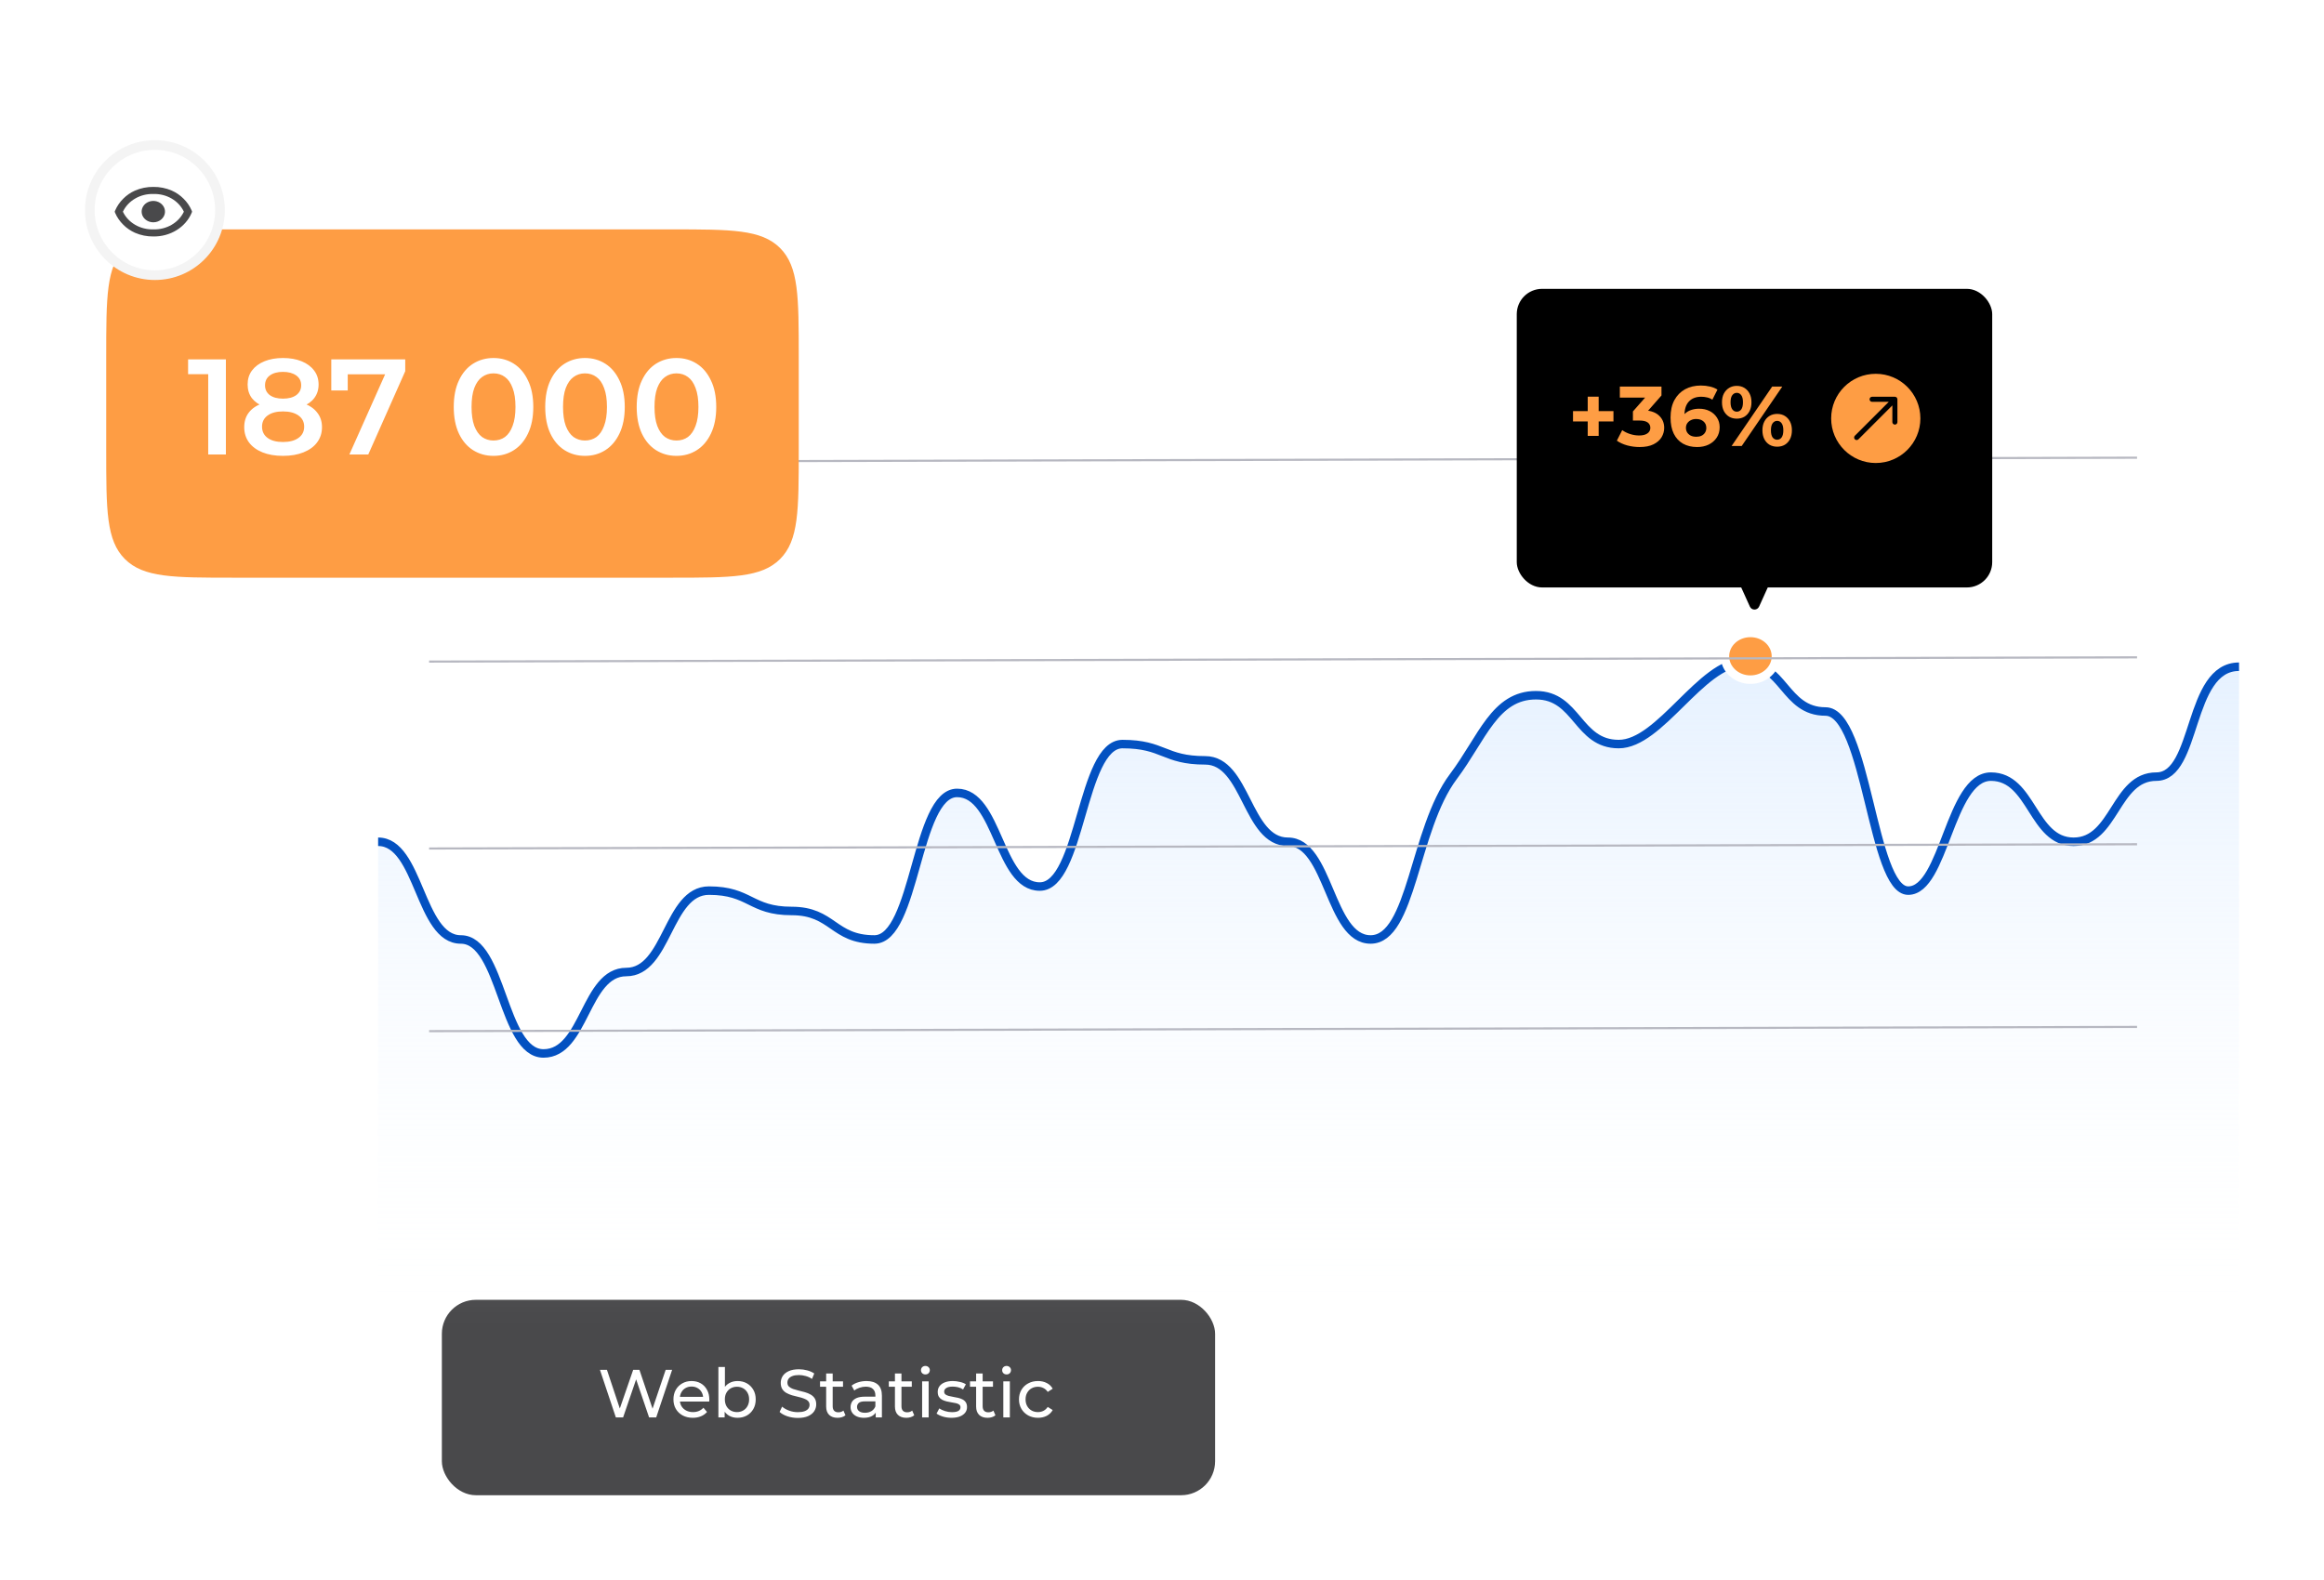
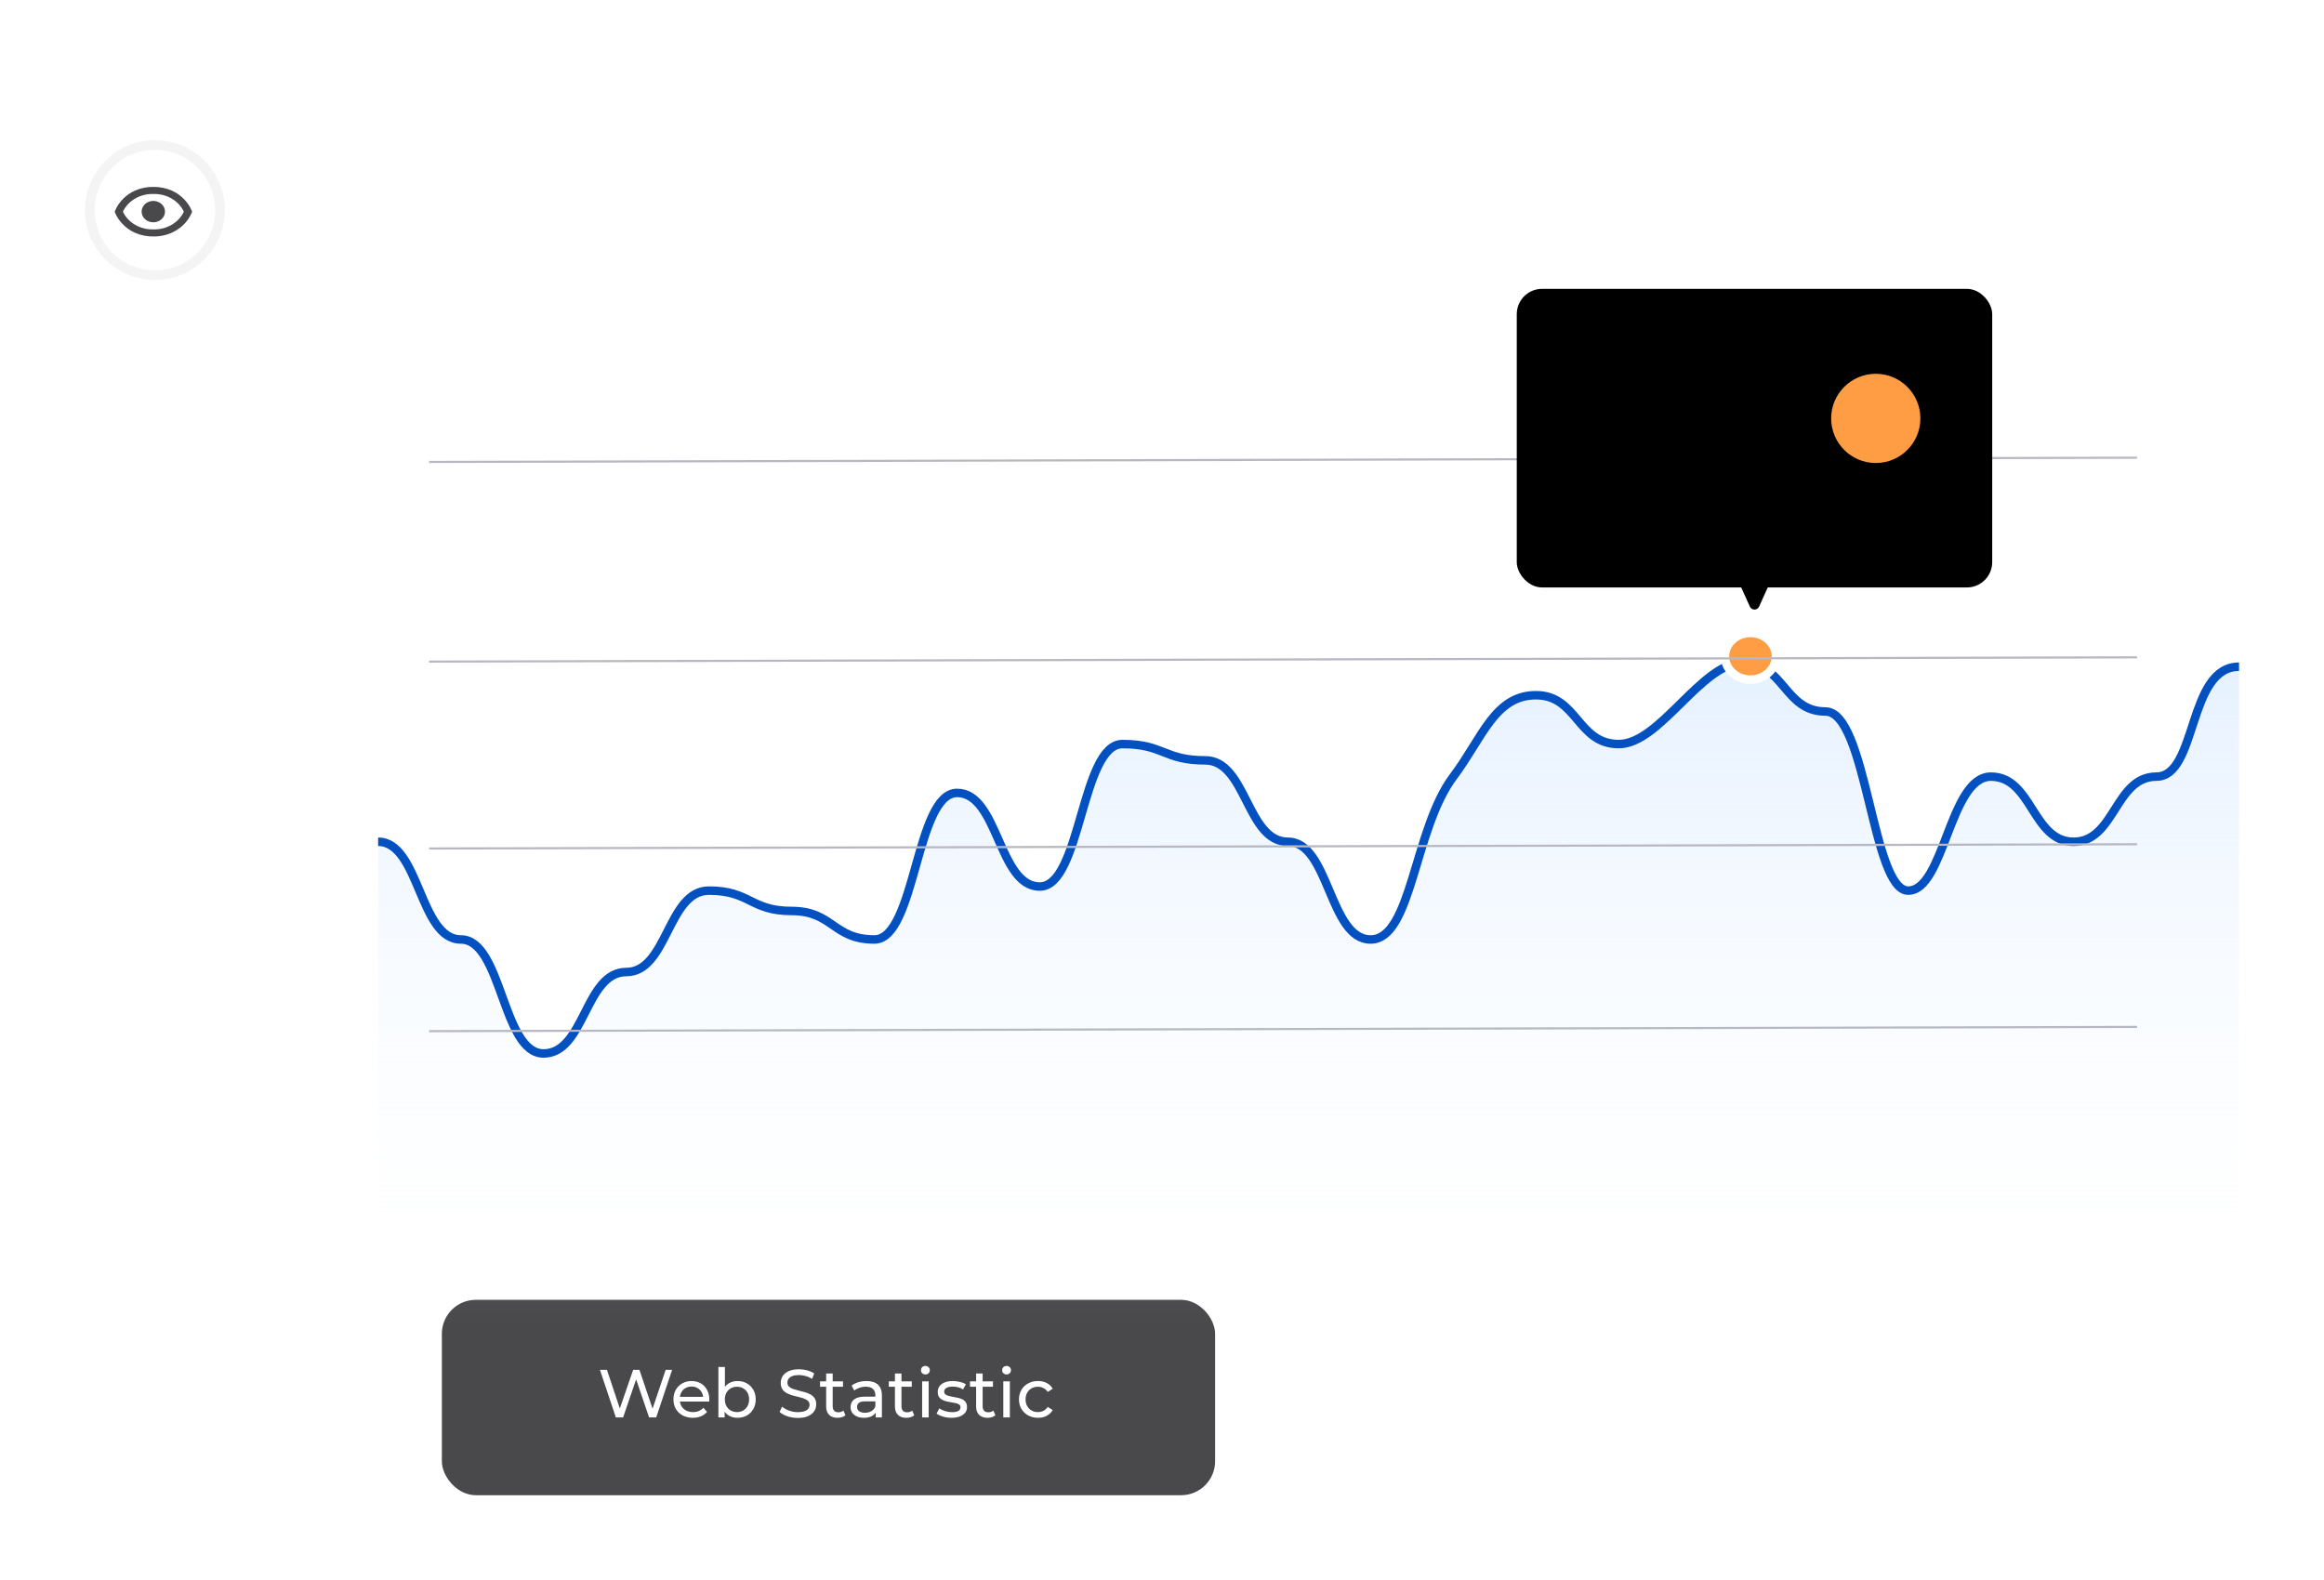
<svg xmlns="http://www.w3.org/2000/svg" width="547" height="372" viewBox="0 0 547 372" fill="none">
  <g filter="url(#filter0_d_17_60)">
    <rect x="89" y="19" width="438" height="314" rx="8" fill="white" />
    <rect x="104" y="305" width="182" height="46" rx="8" fill="#49494B" />
    <path d="M144.951 332.679L141.207 321.479H142.855L146.295 331.815H145.463L149.031 321.479H150.503L153.991 331.815H153.191L156.679 321.479H158.199L154.455 332.679H152.775L149.511 323.095H149.943L146.663 332.679H144.951ZM163.068 332.775C162.161 332.775 161.361 332.588 160.668 332.215C159.985 331.841 159.452 331.329 159.068 330.679C158.695 330.028 158.508 329.281 158.508 328.439C158.508 327.596 158.689 326.849 159.052 326.199C159.425 325.548 159.932 325.041 160.572 324.679C161.223 324.305 161.953 324.119 162.764 324.119C163.585 324.119 164.311 324.3 164.94 324.663C165.569 325.025 166.06 325.537 166.412 326.199C166.775 326.849 166.956 327.612 166.956 328.487C166.956 328.551 166.951 328.625 166.94 328.711C166.94 328.796 166.935 328.876 166.924 328.951H159.708V327.847H166.124L165.5 328.231C165.511 327.687 165.399 327.201 165.164 326.775C164.929 326.348 164.604 326.017 164.188 325.783C163.783 325.537 163.308 325.415 162.764 325.415C162.231 325.415 161.756 325.537 161.34 325.783C160.924 326.017 160.599 326.353 160.364 326.791C160.129 327.217 160.012 327.708 160.012 328.263V328.519C160.012 329.084 160.14 329.591 160.396 330.039C160.663 330.476 161.031 330.817 161.5 331.063C161.969 331.308 162.508 331.431 163.116 331.431C163.617 331.431 164.071 331.345 164.476 331.175C164.892 331.004 165.255 330.748 165.564 330.407L166.412 331.399C166.028 331.847 165.548 332.188 164.972 332.423C164.407 332.657 163.772 332.775 163.068 332.775ZM173.585 332.775C172.859 332.775 172.203 332.615 171.617 332.295C171.041 331.964 170.582 331.479 170.241 330.839C169.91 330.199 169.745 329.399 169.745 328.439C169.745 327.479 169.915 326.679 170.257 326.039C170.609 325.399 171.073 324.919 171.649 324.599C172.235 324.279 172.881 324.119 173.585 324.119C174.417 324.119 175.153 324.3 175.793 324.663C176.433 325.025 176.939 325.532 177.313 326.183C177.686 326.823 177.873 327.575 177.873 328.439C177.873 329.303 177.686 330.06 177.313 330.711C176.939 331.361 176.433 331.868 175.793 332.231C175.153 332.593 174.417 332.775 173.585 332.775ZM169.089 332.679V320.807H170.625V326.455L170.465 328.423L170.561 330.391V332.679H169.089ZM173.457 331.431C174.001 331.431 174.486 331.308 174.913 331.063C175.35 330.817 175.691 330.471 175.937 330.023C176.193 329.564 176.321 329.036 176.321 328.439C176.321 327.831 176.193 327.308 175.937 326.871C175.691 326.423 175.35 326.076 174.913 325.831C174.486 325.585 174.001 325.463 173.457 325.463C172.923 325.463 172.438 325.585 172.001 325.831C171.574 326.076 171.233 326.423 170.977 326.871C170.731 327.308 170.609 327.831 170.609 328.439C170.609 329.036 170.731 329.564 170.977 330.023C171.233 330.471 171.574 330.817 172.001 331.063C172.438 331.308 172.923 331.431 173.457 331.431ZM187.78 332.807C186.927 332.807 186.111 332.679 185.332 332.423C184.553 332.156 183.94 331.815 183.492 331.399L184.084 330.151C184.511 330.524 185.055 330.833 185.716 331.079C186.377 331.324 187.065 331.447 187.78 331.447C188.431 331.447 188.959 331.372 189.364 331.223C189.769 331.073 190.068 330.871 190.26 330.615C190.452 330.348 190.548 330.049 190.548 329.719C190.548 329.335 190.42 329.025 190.164 328.791C189.919 328.556 189.593 328.369 189.188 328.231C188.793 328.081 188.356 327.953 187.876 327.847C187.396 327.74 186.911 327.617 186.42 327.479C185.94 327.329 185.497 327.143 185.092 326.919C184.697 326.695 184.377 326.396 184.132 326.023C183.887 325.639 183.764 325.148 183.764 324.551C183.764 323.975 183.913 323.447 184.212 322.967C184.521 322.476 184.991 322.087 185.62 321.799C186.26 321.5 187.071 321.351 188.052 321.351C188.703 321.351 189.348 321.436 189.988 321.607C190.628 321.777 191.183 322.023 191.652 322.343L191.124 323.623C190.644 323.303 190.137 323.073 189.604 322.935C189.071 322.785 188.553 322.711 188.052 322.711C187.423 322.711 186.905 322.791 186.5 322.951C186.095 323.111 185.796 323.324 185.604 323.591C185.423 323.857 185.332 324.156 185.332 324.487C185.332 324.881 185.455 325.196 185.7 325.431C185.956 325.665 186.281 325.852 186.676 325.991C187.081 326.129 187.524 326.257 188.004 326.375C188.484 326.481 188.964 326.604 189.444 326.743C189.935 326.881 190.377 327.063 190.772 327.287C191.177 327.511 191.503 327.809 191.748 328.183C191.993 328.556 192.116 329.036 192.116 329.623C192.116 330.188 191.961 330.716 191.652 331.207C191.343 331.687 190.863 332.076 190.212 332.375C189.572 332.663 188.761 332.807 187.78 332.807ZM197.141 332.775C196.288 332.775 195.627 332.545 195.157 332.087C194.688 331.628 194.453 330.972 194.453 330.119V322.343H195.989V330.055C195.989 330.513 196.101 330.865 196.325 331.111C196.56 331.356 196.891 331.479 197.317 331.479C197.797 331.479 198.197 331.345 198.517 331.079L198.997 332.183C198.763 332.385 198.48 332.535 198.149 332.631C197.829 332.727 197.493 332.775 197.141 332.775ZM193.013 325.463V324.199H198.421V325.463H193.013ZM206.118 332.679V330.887L206.038 330.551V327.495C206.038 326.844 205.846 326.343 205.462 325.991C205.089 325.628 204.524 325.447 203.766 325.447C203.265 325.447 202.774 325.532 202.294 325.703C201.814 325.863 201.409 326.081 201.078 326.359L200.438 325.207C200.876 324.855 201.398 324.588 202.006 324.407C202.625 324.215 203.27 324.119 203.942 324.119C205.105 324.119 206.001 324.401 206.63 324.967C207.26 325.532 207.574 326.396 207.574 327.559V332.679H206.118ZM203.334 332.775C202.705 332.775 202.15 332.668 201.67 332.455C201.201 332.241 200.838 331.948 200.582 331.575C200.326 331.191 200.198 330.759 200.198 330.279C200.198 329.82 200.305 329.404 200.518 329.031C200.742 328.657 201.1 328.359 201.59 328.135C202.092 327.911 202.764 327.799 203.606 327.799H206.294V328.903H203.67C202.902 328.903 202.385 329.031 202.118 329.287C201.852 329.543 201.718 329.852 201.718 330.215C201.718 330.631 201.884 330.967 202.214 331.223C202.545 331.468 203.004 331.591 203.59 331.591C204.166 331.591 204.668 331.463 205.094 331.207C205.532 330.951 205.846 330.577 206.038 330.087L206.342 331.143C206.14 331.644 205.782 332.044 205.27 332.343C204.758 332.631 204.113 332.775 203.334 332.775ZM213.329 332.775C212.476 332.775 211.814 332.545 211.345 332.087C210.876 331.628 210.641 330.972 210.641 330.119V322.343H212.177V330.055C212.177 330.513 212.289 330.865 212.513 331.111C212.748 331.356 213.078 331.479 213.505 331.479C213.985 331.479 214.385 331.345 214.705 331.079L215.185 332.183C214.95 332.385 214.668 332.535 214.337 332.631C214.017 332.727 213.681 332.775 213.329 332.775ZM209.201 325.463V324.199H214.609V325.463H209.201ZM217.042 332.679V324.199H218.578V332.679H217.042ZM217.81 322.567C217.511 322.567 217.261 322.471 217.058 322.279C216.866 322.087 216.77 321.852 216.77 321.575C216.77 321.287 216.866 321.047 217.058 320.855C217.261 320.663 217.511 320.567 217.81 320.567C218.109 320.567 218.354 320.663 218.546 320.855C218.749 321.036 218.85 321.265 218.85 321.543C218.85 321.831 218.754 322.076 218.562 322.279C218.37 322.471 218.119 322.567 217.81 322.567ZM223.943 332.775C223.239 332.775 222.567 332.679 221.927 332.487C221.297 332.295 220.801 332.06 220.439 331.783L221.079 330.567C221.441 330.812 221.889 331.02 222.423 331.191C222.956 331.361 223.5 331.447 224.055 331.447C224.769 331.447 225.281 331.345 225.591 331.143C225.911 330.94 226.071 330.657 226.071 330.295C226.071 330.028 225.975 329.82 225.783 329.671C225.591 329.521 225.335 329.409 225.015 329.335C224.705 329.26 224.359 329.196 223.975 329.143C223.591 329.079 223.207 329.004 222.823 328.919C222.439 328.823 222.087 328.695 221.767 328.535C221.447 328.364 221.191 328.135 220.999 327.847C220.807 327.548 220.711 327.153 220.711 326.663C220.711 326.151 220.855 325.703 221.143 325.319C221.431 324.935 221.836 324.641 222.359 324.439C222.892 324.225 223.521 324.119 224.247 324.119C224.801 324.119 225.361 324.188 225.927 324.327C226.503 324.455 226.972 324.641 227.335 324.887L226.679 326.103C226.295 325.847 225.895 325.671 225.479 325.575C225.063 325.479 224.647 325.431 224.231 325.431C223.559 325.431 223.057 325.543 222.727 325.767C222.396 325.98 222.231 326.257 222.231 326.599C222.231 326.887 222.327 327.111 222.519 327.271C222.721 327.42 222.977 327.537 223.287 327.623C223.607 327.708 223.959 327.783 224.343 327.847C224.727 327.9 225.111 327.975 225.495 328.071C225.879 328.156 226.225 328.279 226.535 328.439C226.855 328.599 227.111 328.823 227.303 329.111C227.505 329.399 227.607 329.783 227.607 330.263C227.607 330.775 227.457 331.217 227.159 331.591C226.86 331.964 226.439 332.257 225.895 332.471C225.351 332.673 224.7 332.775 223.943 332.775ZM232.438 332.775C231.585 332.775 230.924 332.545 230.454 332.087C229.985 331.628 229.75 330.972 229.75 330.119V322.343H231.286V330.055C231.286 330.513 231.398 330.865 231.622 331.111C231.857 331.356 232.188 331.479 232.614 331.479C233.094 331.479 233.494 331.345 233.814 331.079L234.294 332.183C234.06 332.385 233.777 332.535 233.446 332.631C233.126 332.727 232.79 332.775 232.438 332.775ZM228.31 325.463V324.199H233.718V325.463H228.31ZM236.151 332.679V324.199H237.687V332.679H236.151ZM236.919 322.567C236.621 322.567 236.37 322.471 236.167 322.279C235.975 322.087 235.879 321.852 235.879 321.575C235.879 321.287 235.975 321.047 236.167 320.855C236.37 320.663 236.621 320.567 236.919 320.567C237.218 320.567 237.463 320.663 237.655 320.855C237.858 321.036 237.959 321.265 237.959 321.543C237.959 321.831 237.863 322.076 237.671 322.279C237.479 322.471 237.229 322.567 236.919 322.567ZM244.316 332.775C243.452 332.775 242.679 332.588 241.996 332.215C241.324 331.841 240.796 331.329 240.412 330.679C240.028 330.028 239.836 329.281 239.836 328.439C239.836 327.596 240.028 326.849 240.412 326.199C240.796 325.548 241.324 325.041 241.996 324.679C242.679 324.305 243.452 324.119 244.316 324.119C245.084 324.119 245.767 324.273 246.364 324.583C246.972 324.881 247.441 325.329 247.772 325.927L246.604 326.679C246.327 326.263 245.985 325.959 245.58 325.767C245.185 325.564 244.759 325.463 244.3 325.463C243.745 325.463 243.249 325.585 242.812 325.831C242.375 326.076 242.028 326.423 241.772 326.871C241.516 327.308 241.388 327.831 241.388 328.439C241.388 329.047 241.516 329.575 241.772 330.023C242.028 330.471 242.375 330.817 242.812 331.063C243.249 331.308 243.745 331.431 244.3 331.431C244.759 331.431 245.185 331.335 245.58 331.143C245.985 330.94 246.327 330.631 246.604 330.215L247.772 330.951C247.441 331.537 246.972 331.991 246.364 332.311C245.767 332.62 245.084 332.775 244.316 332.775Z" fill="white" />
    <line x1="100.999" y1="107.75" x2="502.999" y2="106.75" stroke="#B7B8C1" stroke-width="0.5" />
    <g filter="url(#filter1_d_17_60)">
      <rect x="357" y="63" width="111.907" height="70.297" rx="5.96" fill="black" />
    </g>
    <path d="M414.04 141.801C413.617 142.736 412.29 142.736 411.867 141.801L406.539 130.02C406.183 129.231 406.76 128.337 407.626 128.337L418.282 128.337C419.148 128.337 419.725 129.231 419.368 130.02L414.04 141.801Z" fill="black" />
-     <path d="M373.7 101.62V92.38H376.28V101.62H373.7ZM370.24 98.22V95.78H379.76V98.22H370.24ZM385.902 104.24C384.929 104.24 383.962 104.113 383.002 103.86C382.042 103.593 381.229 103.22 380.562 102.74L381.822 100.26C382.355 100.647 382.975 100.953 383.682 101.18C384.389 101.407 385.102 101.52 385.822 101.52C386.635 101.52 387.275 101.36 387.742 101.04C388.209 100.72 388.442 100.28 388.442 99.72C388.442 99.187 388.235 98.767 387.822 98.46C387.409 98.153 386.742 98 385.822 98H384.342V95.86L388.242 91.44L388.602 92.6H381.262V90H391.062V92.1L387.182 96.52L385.542 95.58H386.482C388.202 95.58 389.502 95.967 390.382 96.74C391.262 97.513 391.702 98.507 391.702 99.72C391.702 100.507 391.495 101.247 391.082 101.94C390.669 102.62 390.035 103.173 389.182 103.6C388.329 104.027 387.235 104.24 385.902 104.24ZM399.458 104.24C398.178 104.24 397.065 103.973 396.118 103.44C395.185 102.907 394.465 102.127 393.958 101.1C393.451 100.073 393.198 98.807 393.198 97.3C393.198 95.687 393.498 94.32 394.098 93.2C394.711 92.08 395.551 91.227 396.618 90.64C397.698 90.053 398.938 89.76 400.338 89.76C401.085 89.76 401.798 89.84 402.478 90C403.158 90.16 403.745 90.4 404.238 90.72L403.038 93.1C402.651 92.833 402.238 92.653 401.798 92.56C401.358 92.453 400.898 92.4 400.418 92.4C399.205 92.4 398.245 92.767 397.538 93.5C396.831 94.233 396.478 95.32 396.478 96.76C396.478 97 396.478 97.267 396.478 97.56C396.491 97.853 396.531 98.147 396.598 98.44L395.698 97.6C395.951 97.08 396.278 96.647 396.678 96.3C397.078 95.94 397.551 95.673 398.098 95.5C398.658 95.313 399.271 95.22 399.938 95.22C400.845 95.22 401.658 95.4 402.378 95.76C403.098 96.12 403.671 96.627 404.098 97.28C404.538 97.933 404.758 98.7 404.758 99.58C404.758 100.527 404.518 101.353 404.038 102.06C403.571 102.753 402.938 103.293 402.138 103.68C401.351 104.053 400.458 104.24 399.458 104.24ZM399.278 101.82C399.731 101.82 400.131 101.74 400.478 101.58C400.838 101.407 401.118 101.16 401.318 100.84C401.518 100.52 401.618 100.153 401.618 99.74C401.618 99.1 401.398 98.593 400.958 98.22C400.531 97.833 399.958 97.64 399.238 97.64C398.758 97.64 398.338 97.733 397.978 97.92C397.618 98.093 397.331 98.34 397.118 98.66C396.918 98.967 396.818 99.327 396.818 99.74C396.818 100.14 396.918 100.5 397.118 100.82C397.318 101.127 397.598 101.373 397.958 101.56C398.318 101.733 398.758 101.82 399.278 101.82ZM407.562 104L417.122 90H419.502L409.942 104H407.562ZM408.782 97.56C408.102 97.56 407.502 97.407 406.982 97.1C406.462 96.78 406.048 96.333 405.742 95.76C405.448 95.173 405.302 94.487 405.302 93.7C405.302 92.913 405.448 92.233 405.742 91.66C406.048 91.087 406.462 90.64 406.982 90.32C407.502 90 408.102 89.84 408.782 89.84C409.462 89.84 410.062 90 410.582 90.32C411.102 90.64 411.508 91.087 411.802 91.66C412.095 92.233 412.242 92.913 412.242 93.7C412.242 94.487 412.095 95.173 411.802 95.76C411.508 96.333 411.102 96.78 410.582 97.1C410.062 97.407 409.462 97.56 408.782 97.56ZM408.782 95.92C409.222 95.92 409.575 95.74 409.842 95.38C410.108 95.007 410.242 94.447 410.242 93.7C410.242 92.953 410.108 92.4 409.842 92.04C409.575 91.667 409.222 91.48 408.782 91.48C408.355 91.48 408.002 91.667 407.722 92.04C407.455 92.4 407.322 92.953 407.322 93.7C407.322 94.433 407.455 94.987 407.722 95.36C408.002 95.733 408.355 95.92 408.782 95.92ZM418.282 104.16C417.615 104.16 417.015 104.007 416.482 103.7C415.962 103.38 415.555 102.933 415.262 102.36C414.968 101.773 414.822 101.087 414.822 100.3C414.822 99.513 414.968 98.833 415.262 98.26C415.555 97.687 415.962 97.24 416.482 96.92C417.015 96.6 417.615 96.44 418.282 96.44C418.975 96.44 419.582 96.6 420.102 96.92C420.622 97.24 421.028 97.687 421.322 98.26C421.615 98.833 421.762 99.513 421.762 100.3C421.762 101.087 421.615 101.773 421.322 102.36C421.028 102.933 420.622 103.38 420.102 103.7C419.582 104.007 418.975 104.16 418.282 104.16ZM418.282 102.52C418.722 102.52 419.075 102.34 419.342 101.98C419.608 101.607 419.742 101.047 419.742 100.3C419.742 99.567 419.608 99.013 419.342 98.64C419.075 98.267 418.722 98.08 418.282 98.08C417.855 98.08 417.502 98.267 417.222 98.64C416.955 99 416.822 99.553 416.822 100.3C416.822 101.047 416.955 101.607 417.222 101.98C417.502 102.34 417.855 102.52 418.282 102.52Z" fill="#FE9D44" />
    <circle cx="441.5" cy="97.5" r="10.5" fill="#FE9D44" />
-     <path d="M436.579 101.579C436.346 101.811 436.346 102.189 436.579 102.421C436.811 102.654 437.189 102.654 437.421 102.421L436.579 101.579ZM446.596 93.001C446.596 92.671 446.329 92.404 446 92.404L440.635 92.404C440.306 92.404 440.039 92.671 440.039 93.001C440.039 93.33 440.306 93.597 440.635 93.597L445.404 93.597L445.404 98.365C445.404 98.694 445.67 98.961 446 98.961C446.329 98.961 446.596 98.694 446.596 98.365L446.596 93.001ZM437.421 102.421L446.421 93.422L445.578 92.579L436.579 101.579L437.421 102.421Z" fill="black" />
    <g filter="url(#filter2_d_17_60)">
-       <path d="M25 82C25 67.858 25 60.787 29.393 56.393C33.787 52 40.858 52 55 52H158C172.142 52 179.213 52 183.607 56.393C188 60.787 188 67.858 188 82V104C188 118.142 188 125.213 183.607 129.607C179.213 134 172.142 134 158 134H55C40.858 134 33.787 134 29.393 129.607C25 125.213 25 118.142 25 104V82Z" fill="#FE9D44" />
-     </g>
-     <path d="M49.008 106V85.2L50.832 87.088H44.272V83.6H53.168V106H49.008ZM66.603 106.32C64.747 106.32 63.136 106.043 61.771 105.488C60.406 104.933 59.35 104.155 58.603 103.152C57.856 102.128 57.483 100.933 57.483 99.568C57.483 98.203 57.846 97.051 58.571 96.112C59.297 95.173 60.342 94.459 61.707 93.968C63.072 93.477 64.704 93.232 66.603 93.232C68.502 93.232 70.134 93.477 71.499 93.968C72.886 94.459 73.942 95.184 74.667 96.144C75.414 97.083 75.787 98.224 75.787 99.568C75.787 100.933 75.403 102.128 74.635 103.152C73.888 104.155 72.822 104.933 71.435 105.488C70.07 106.043 68.459 106.32 66.603 106.32ZM66.603 103.056C68.139 103.056 69.355 102.736 70.251 102.096C71.147 101.456 71.595 100.571 71.595 99.44C71.595 98.331 71.147 97.456 70.251 96.816C69.355 96.176 68.139 95.856 66.603 95.856C65.067 95.856 63.862 96.176 62.987 96.816C62.112 97.456 61.675 98.331 61.675 99.44C61.675 100.571 62.112 101.456 62.987 102.096C63.862 102.736 65.067 103.056 66.603 103.056ZM66.603 95.408C64.875 95.408 63.392 95.184 62.155 94.736C60.918 94.267 59.958 93.595 59.275 92.72C58.614 91.824 58.283 90.757 58.283 89.52C58.283 88.24 58.624 87.141 59.307 86.224C60.011 85.285 60.992 84.56 62.251 84.048C63.51 83.536 64.96 83.28 66.603 83.28C68.267 83.28 69.728 83.536 70.987 84.048C72.246 84.56 73.227 85.285 73.931 86.224C74.635 87.141 74.987 88.24 74.987 89.52C74.987 90.757 74.646 91.824 73.963 92.72C73.302 93.595 72.342 94.267 71.083 94.736C69.825 95.184 68.331 95.408 66.603 95.408ZM66.603 92.848C67.926 92.848 68.971 92.571 69.739 92.016C70.507 91.44 70.891 90.672 70.891 89.712C70.891 88.709 70.496 87.931 69.707 87.376C68.918 86.821 67.883 86.544 66.603 86.544C65.323 86.544 64.299 86.821 63.531 87.376C62.763 87.931 62.379 88.709 62.379 89.712C62.379 90.672 62.752 91.44 63.499 92.016C64.267 92.571 65.302 92.848 66.603 92.848ZM82.23 106L91.478 85.264L92.566 87.12H79.862L81.846 85.104V90.928H77.974V83.6H95.382V86.384L86.678 106H82.23ZM116.143 106.32C114.372 106.32 112.772 105.872 111.343 104.976C109.935 104.08 108.825 102.779 108.015 101.072C107.204 99.344 106.799 97.253 106.799 94.8C106.799 92.347 107.204 90.267 108.015 88.56C108.825 86.832 109.935 85.52 111.343 84.624C112.772 83.728 114.372 83.28 116.143 83.28C117.935 83.28 119.535 83.728 120.943 84.624C122.351 85.52 123.46 86.832 124.271 88.56C125.103 90.267 125.519 92.347 125.519 94.8C125.519 97.253 125.103 99.344 124.271 101.072C123.46 102.779 122.351 104.08 120.943 104.976C119.535 105.872 117.935 106.32 116.143 106.32ZM116.143 102.704C117.188 102.704 118.095 102.427 118.863 101.872C119.631 101.296 120.228 100.421 120.655 99.248C121.103 98.075 121.327 96.592 121.327 94.8C121.327 92.987 121.103 91.504 120.655 90.352C120.228 89.179 119.631 88.315 118.863 87.76C118.095 87.184 117.188 86.896 116.143 86.896C115.14 86.896 114.244 87.184 113.455 87.76C112.687 88.315 112.079 89.179 111.631 90.352C111.204 91.504 110.991 92.987 110.991 94.8C110.991 96.592 111.204 98.075 111.631 99.248C112.079 100.421 112.687 101.296 113.455 101.872C114.244 102.427 115.14 102.704 116.143 102.704ZM137.674 106.32C135.903 106.32 134.303 105.872 132.874 104.976C131.466 104.08 130.357 102.779 129.546 101.072C128.735 99.344 128.33 97.253 128.33 94.8C128.33 92.347 128.735 90.267 129.546 88.56C130.357 86.832 131.466 85.52 132.874 84.624C134.303 83.728 135.903 83.28 137.674 83.28C139.466 83.28 141.066 83.728 142.474 84.624C143.882 85.52 144.991 86.832 145.802 88.56C146.634 90.267 147.05 92.347 147.05 94.8C147.05 97.253 146.634 99.344 145.802 101.072C144.991 102.779 143.882 104.08 142.474 104.976C141.066 105.872 139.466 106.32 137.674 106.32ZM137.674 102.704C138.719 102.704 139.626 102.427 140.394 101.872C141.162 101.296 141.759 100.421 142.186 99.248C142.634 98.075 142.858 96.592 142.858 94.8C142.858 92.987 142.634 91.504 142.186 90.352C141.759 89.179 141.162 88.315 140.394 87.76C139.626 87.184 138.719 86.896 137.674 86.896C136.671 86.896 135.775 87.184 134.986 87.76C134.218 88.315 133.61 89.179 133.162 90.352C132.735 91.504 132.522 92.987 132.522 94.8C132.522 96.592 132.735 98.075 133.162 99.248C133.61 100.421 134.218 101.296 134.986 101.872C135.775 102.427 136.671 102.704 137.674 102.704ZM159.205 106.32C157.434 106.32 155.834 105.872 154.405 104.976C152.997 104.08 151.888 102.779 151.077 101.072C150.266 99.344 149.861 97.253 149.861 94.8C149.861 92.347 150.266 90.267 151.077 88.56C151.888 86.832 152.997 85.52 154.405 84.624C155.834 83.728 157.434 83.28 159.205 83.28C160.997 83.28 162.597 83.728 164.005 84.624C165.413 85.52 166.522 86.832 167.333 88.56C168.165 90.267 168.581 92.347 168.581 94.8C168.581 97.253 168.165 99.344 167.333 101.072C166.522 102.779 165.413 104.08 164.005 104.976C162.597 105.872 160.997 106.32 159.205 106.32ZM159.205 102.704C160.25 102.704 161.157 102.427 161.925 101.872C162.693 101.296 163.29 100.421 163.717 99.248C164.165 98.075 164.389 96.592 164.389 94.8C164.389 92.987 164.165 91.504 163.717 90.352C163.29 89.179 162.693 88.315 161.925 87.76C161.157 87.184 160.25 86.896 159.205 86.896C158.202 86.896 157.306 87.184 156.517 87.76C155.749 88.315 155.141 89.179 154.693 90.352C154.266 91.504 154.053 92.987 154.053 94.8C154.053 96.592 154.266 98.075 154.693 99.248C155.141 100.421 155.749 101.296 156.517 101.872C157.306 102.427 158.202 102.704 159.205 102.704Z" fill="white" />
+       </g>
+     <path d="M49.008 106V85.2L50.832 87.088H44.272V83.6H53.168V106H49.008ZM66.603 106.32C64.747 106.32 63.136 106.043 61.771 105.488C60.406 104.933 59.35 104.155 58.603 103.152C57.856 102.128 57.483 100.933 57.483 99.568C57.483 98.203 57.846 97.051 58.571 96.112C59.297 95.173 60.342 94.459 61.707 93.968C63.072 93.477 64.704 93.232 66.603 93.232C68.502 93.232 70.134 93.477 71.499 93.968C72.886 94.459 73.942 95.184 74.667 96.144C75.414 97.083 75.787 98.224 75.787 99.568C75.787 100.933 75.403 102.128 74.635 103.152C73.888 104.155 72.822 104.933 71.435 105.488C70.07 106.043 68.459 106.32 66.603 106.32ZM66.603 103.056C68.139 103.056 69.355 102.736 70.251 102.096C71.147 101.456 71.595 100.571 71.595 99.44C71.595 98.331 71.147 97.456 70.251 96.816C69.355 96.176 68.139 95.856 66.603 95.856C65.067 95.856 63.862 96.176 62.987 96.816C62.112 97.456 61.675 98.331 61.675 99.44C61.675 100.571 62.112 101.456 62.987 102.096C63.862 102.736 65.067 103.056 66.603 103.056ZM66.603 95.408C64.875 95.408 63.392 95.184 62.155 94.736C60.918 94.267 59.958 93.595 59.275 92.72C58.614 91.824 58.283 90.757 58.283 89.52C58.283 88.24 58.624 87.141 59.307 86.224C60.011 85.285 60.992 84.56 62.251 84.048C63.51 83.536 64.96 83.28 66.603 83.28C68.267 83.28 69.728 83.536 70.987 84.048C72.246 84.56 73.227 85.285 73.931 86.224C74.635 87.141 74.987 88.24 74.987 89.52C73.302 93.595 72.342 94.267 71.083 94.736C69.825 95.184 68.331 95.408 66.603 95.408ZM66.603 92.848C67.926 92.848 68.971 92.571 69.739 92.016C70.507 91.44 70.891 90.672 70.891 89.712C70.891 88.709 70.496 87.931 69.707 87.376C68.918 86.821 67.883 86.544 66.603 86.544C65.323 86.544 64.299 86.821 63.531 87.376C62.763 87.931 62.379 88.709 62.379 89.712C62.379 90.672 62.752 91.44 63.499 92.016C64.267 92.571 65.302 92.848 66.603 92.848ZM82.23 106L91.478 85.264L92.566 87.12H79.862L81.846 85.104V90.928H77.974V83.6H95.382V86.384L86.678 106H82.23ZM116.143 106.32C114.372 106.32 112.772 105.872 111.343 104.976C109.935 104.08 108.825 102.779 108.015 101.072C107.204 99.344 106.799 97.253 106.799 94.8C106.799 92.347 107.204 90.267 108.015 88.56C108.825 86.832 109.935 85.52 111.343 84.624C112.772 83.728 114.372 83.28 116.143 83.28C117.935 83.28 119.535 83.728 120.943 84.624C122.351 85.52 123.46 86.832 124.271 88.56C125.103 90.267 125.519 92.347 125.519 94.8C125.519 97.253 125.103 99.344 124.271 101.072C123.46 102.779 122.351 104.08 120.943 104.976C119.535 105.872 117.935 106.32 116.143 106.32ZM116.143 102.704C117.188 102.704 118.095 102.427 118.863 101.872C119.631 101.296 120.228 100.421 120.655 99.248C121.103 98.075 121.327 96.592 121.327 94.8C121.327 92.987 121.103 91.504 120.655 90.352C120.228 89.179 119.631 88.315 118.863 87.76C118.095 87.184 117.188 86.896 116.143 86.896C115.14 86.896 114.244 87.184 113.455 87.76C112.687 88.315 112.079 89.179 111.631 90.352C111.204 91.504 110.991 92.987 110.991 94.8C110.991 96.592 111.204 98.075 111.631 99.248C112.079 100.421 112.687 101.296 113.455 101.872C114.244 102.427 115.14 102.704 116.143 102.704ZM137.674 106.32C135.903 106.32 134.303 105.872 132.874 104.976C131.466 104.08 130.357 102.779 129.546 101.072C128.735 99.344 128.33 97.253 128.33 94.8C128.33 92.347 128.735 90.267 129.546 88.56C130.357 86.832 131.466 85.52 132.874 84.624C134.303 83.728 135.903 83.28 137.674 83.28C139.466 83.28 141.066 83.728 142.474 84.624C143.882 85.52 144.991 86.832 145.802 88.56C146.634 90.267 147.05 92.347 147.05 94.8C147.05 97.253 146.634 99.344 145.802 101.072C144.991 102.779 143.882 104.08 142.474 104.976C141.066 105.872 139.466 106.32 137.674 106.32ZM137.674 102.704C138.719 102.704 139.626 102.427 140.394 101.872C141.162 101.296 141.759 100.421 142.186 99.248C142.634 98.075 142.858 96.592 142.858 94.8C142.858 92.987 142.634 91.504 142.186 90.352C141.759 89.179 141.162 88.315 140.394 87.76C139.626 87.184 138.719 86.896 137.674 86.896C136.671 86.896 135.775 87.184 134.986 87.76C134.218 88.315 133.61 89.179 133.162 90.352C132.735 91.504 132.522 92.987 132.522 94.8C132.522 96.592 132.735 98.075 133.162 99.248C133.61 100.421 134.218 101.296 134.986 101.872C135.775 102.427 136.671 102.704 137.674 102.704ZM159.205 106.32C157.434 106.32 155.834 105.872 154.405 104.976C152.997 104.08 151.888 102.779 151.077 101.072C150.266 99.344 149.861 97.253 149.861 94.8C149.861 92.347 150.266 90.267 151.077 88.56C151.888 86.832 152.997 85.52 154.405 84.624C155.834 83.728 157.434 83.28 159.205 83.28C160.997 83.28 162.597 83.728 164.005 84.624C165.413 85.52 166.522 86.832 167.333 88.56C168.165 90.267 168.581 92.347 168.581 94.8C168.581 97.253 168.165 99.344 167.333 101.072C166.522 102.779 165.413 104.08 164.005 104.976C162.597 105.872 160.997 106.32 159.205 106.32ZM159.205 102.704C160.25 102.704 161.157 102.427 161.925 101.872C162.693 101.296 163.29 100.421 163.717 99.248C164.165 98.075 164.389 96.592 164.389 94.8C164.389 92.987 164.165 91.504 163.717 90.352C163.29 89.179 162.693 88.315 161.925 87.76C161.157 87.184 160.25 86.896 159.205 86.896C158.202 86.896 157.306 87.184 156.517 87.76C155.749 88.315 155.141 89.179 154.693 90.352C154.266 91.504 154.053 92.987 154.053 94.8C154.053 96.592 154.266 98.075 154.693 99.248C155.141 100.421 155.749 101.296 156.517 101.872C157.306 102.427 158.202 102.704 159.205 102.704Z" fill="white" />
    <circle cx="36.458" cy="48.458" r="16.458" fill="#F4F4F4" />
    <circle cx="36.455" cy="48.459" r="14.181" fill="white" />
    <path d="M36.104 54.668C34.611 54.685 33.133 54.39 31.783 53.806C30.737 53.338 29.797 52.693 29.015 51.904C28.186 51.088 27.533 50.136 27.091 49.098L27 48.834L27.096 48.571C27.538 47.534 28.189 46.582 29.016 45.765C29.798 44.976 30.737 44.331 31.783 43.863C33.133 43.279 34.611 42.984 36.104 43.001C37.597 42.984 39.075 43.279 40.425 43.863C41.471 44.331 42.41 44.976 43.193 45.765C44.024 46.58 44.676 47.532 45.117 48.571L45.208 48.834L45.112 49.098C43.684 52.501 40.086 54.726 36.104 54.668ZM36.104 44.667C33.005 44.579 30.16 46.23 28.927 48.834C30.16 51.439 33.005 53.09 36.104 53.001C39.203 53.09 42.047 51.438 43.28 48.834C42.049 46.229 39.203 44.577 36.104 44.667ZM36.104 51.334C34.791 51.343 33.654 50.499 33.392 49.321C33.129 48.143 33.814 46.959 35.025 46.496C36.237 46.032 37.638 46.418 38.369 47.416C39.101 48.415 38.958 49.748 38.029 50.598C37.521 51.069 36.827 51.334 36.104 51.334Z" fill="#49494B" />
  </g>
  <path d="M108.467 220.683C98.733 220.683 98.733 197.854 89 197.854V304C89 308.418 92.582 312 97 312H519C523.418 312 527 308.448 527 304.03V156.951C514.833 156.951 517.267 182.634 507.533 182.634C497.8 182.634 497.8 197.854 488.067 197.854C478.333 197.854 478.333 182.634 468.6 182.634C458.867 182.634 457.65 209.268 449.133 209.268C440.617 209.268 439.4 167.415 429.667 167.415C419.933 167.415 419.933 156 410.2 156C400.467 156 390.733 175.024 381 175.024C371.267 175.024 371.267 163.61 361.533 163.61C351.8 163.61 348.915 173.587 342.067 182.634C332.771 194.915 332.333 220.683 322.6 220.683C312.867 220.683 312.867 197.854 303.133 197.854C293.4 197.854 293.4 178.829 283.667 178.829C273.933 178.829 273.933 175.024 264.2 175.024C254.467 175.024 254.467 208.317 244.733 208.317C235 208.317 235 186.439 225.267 186.439C215.533 186.439 215.533 220.683 205.8 220.683C196.067 220.683 196.067 214.024 186.333 214.024C176.6 214.024 176.6 209.268 166.867 209.268C157.133 209.268 157.133 228.293 147.4 228.293C137.667 228.293 137.667 247.317 127.933 247.317C118.2 247.317 118.2 220.683 108.467 220.683Z" fill="url(#paint0_linear_17_60)" />
  <path d="M89 198.167C98.733 198.167 98.733 221.167 108.467 221.167C118.2 221.167 118.2 248 127.933 248C137.667 248 137.667 228.833 147.4 228.833C157.133 228.833 157.133 209.667 166.867 209.667C176.6 209.667 176.6 214.458 186.333 214.458C196.067 214.458 196.067 221.167 205.8 221.167C215.533 221.167 215.533 186.667 225.267 186.667C235 186.667 235 208.708 244.733 208.708C254.467 208.708 254.467 175.167 264.2 175.167C273.933 175.167 273.933 179 283.667 179C293.4 179 293.4 198.167 303.133 198.167C312.867 198.167 312.867 221.167 322.6 221.167C332.333 221.167 332.771 195.206 342.067 182.833C348.915 173.719 351.8 163.667 361.533 163.667C371.267 163.667 371.267 175.167 381 175.167C390.733 175.167 400.467 156 410.2 156C419.933 156 419.933 167.5 429.667 167.5C439.4 167.5 440.617 209.667 449.133 209.667C457.65 209.667 458.867 182.833 468.6 182.833C478.333 182.833 478.333 198.167 488.067 198.167C497.8 198.167 497.8 182.833 507.533 182.833C517.267 182.833 514.833 156.958 527 156.958" stroke="#0351C1" stroke-width="2" />
  <g filter="url(#filter3_d_17_60)">
    <ellipse cx="412" cy="153.5" rx="6" ry="5.5" fill="#FE9D44" />
    <ellipse cx="412" cy="153.5" rx="6" ry="5.5" stroke="white" stroke-width="2" />
  </g>
  <line x1="100.999" y1="155.75" x2="502.999" y2="154.75" stroke="#B7B8C1" stroke-width="0.5" />
  <line x1="100.999" y1="199.75" x2="502.999" y2="198.75" stroke="#B7B8C1" stroke-width="0.5" />
  <line x1="100.999" y1="242.75" x2="502.999" y2="241.75" stroke="#B7B8C1" stroke-width="0.5" />
  <defs>
    <filter id="filter0_d_17_60" x="0" y="0" width="547" height="372" filterUnits="userSpaceOnUse" color-interpolation-filters="sRGB">
      <feFlood flood-opacity="0" result="BackgroundImageFix" />
      <feColorMatrix in="SourceAlpha" type="matrix" values="0 0 0 0 0 0 0 0 0 0 0 0 0 0 0 0 0 0 127 0" result="hardAlpha" />
      <feOffset dy="1" />
      <feGaussianBlur stdDeviation="10" />
      <feColorMatrix type="matrix" values="0 0 0 0 0 0 0 0 0 0 0 0 0 0 0 0 0 0 0.05 0" />
      <feBlend mode="normal" in2="BackgroundImageFix" result="effect1_dropShadow_17_60" />
      <feBlend mode="normal" in="SourceGraphic" in2="effect1_dropShadow_17_60" result="shape" />
    </filter>
    <filter id="filter1_d_17_60" x="352" y="62" width="121.907" height="80.297" filterUnits="userSpaceOnUse" color-interpolation-filters="sRGB">
      <feFlood flood-opacity="0" result="BackgroundImageFix" />
      <feColorMatrix in="SourceAlpha" type="matrix" values="0 0 0 0 0 0 0 0 0 0 0 0 0 0 0 0 0 0 127 0" result="hardAlpha" />
      <feOffset dy="4" />
      <feGaussianBlur stdDeviation="2.5" />
      <feComposite in2="hardAlpha" operator="out" />
      <feColorMatrix type="matrix" values="0 0 0 0 0 0 0 0 0 0 0 0 0 0 0 0 0 0 0.15 0" />
      <feBlend mode="normal" in2="BackgroundImageFix" result="effect1_dropShadow_17_60" />
      <feBlend mode="normal" in="SourceGraphic" in2="effect1_dropShadow_17_60" result="shape" />
    </filter>
    <filter id="filter2_d_17_60" x="10" y="38" width="193" height="112" filterUnits="userSpaceOnUse" color-interpolation-filters="sRGB">
      <feFlood flood-opacity="0" result="BackgroundImageFix" />
      <feColorMatrix in="SourceAlpha" type="matrix" values="0 0 0 0 0 0 0 0 0 0 0 0 0 0 0 0 0 0 127 0" result="hardAlpha" />
      <feOffset dy="1" />
      <feGaussianBlur stdDeviation="7.5" />
      <feComposite in2="hardAlpha" operator="out" />
      <feColorMatrix type="matrix" values="0 0 0 0 0 0 0 0 0 0 0 0 0 0 0 0 0 0 0.05 0" />
      <feBlend mode="normal" in2="BackgroundImageFix" result="effect1_dropShadow_17_60" />
      <feBlend mode="normal" in="SourceGraphic" in2="effect1_dropShadow_17_60" result="shape" />
    </filter>
    <filter id="filter3_d_17_60" x="402" y="145" width="20" height="19" filterUnits="userSpaceOnUse" color-interpolation-filters="sRGB">
      <feFlood flood-opacity="0" result="BackgroundImageFix" />
      <feColorMatrix in="SourceAlpha" type="matrix" values="0 0 0 0 0 0 0 0 0 0 0 0 0 0 0 0 0 0 127 0" result="hardAlpha" />
      <feOffset dy="1" />
      <feGaussianBlur stdDeviation="1.5" />
      <feColorMatrix type="matrix" values="0 0 0 0 0.133 0 0 0 0 0.773 0 0 0 0 0.369 0 0 0 0.2 0" />
      <feBlend mode="normal" in2="BackgroundImageFix" result="effect1_dropShadow_17_60" />
      <feBlend mode="normal" in="SourceGraphic" in2="effect1_dropShadow_17_60" result="shape" />
    </filter>
    <linearGradient id="paint0_linear_17_60" x1="308" y1="156" x2="308" y2="312" gradientUnits="userSpaceOnUse">
      <stop stop-color="#CCE3FF" stop-opacity="0.5" />
      <stop offset="1" stop-color="white" stop-opacity="0" />
    </linearGradient>
  </defs>
</svg>